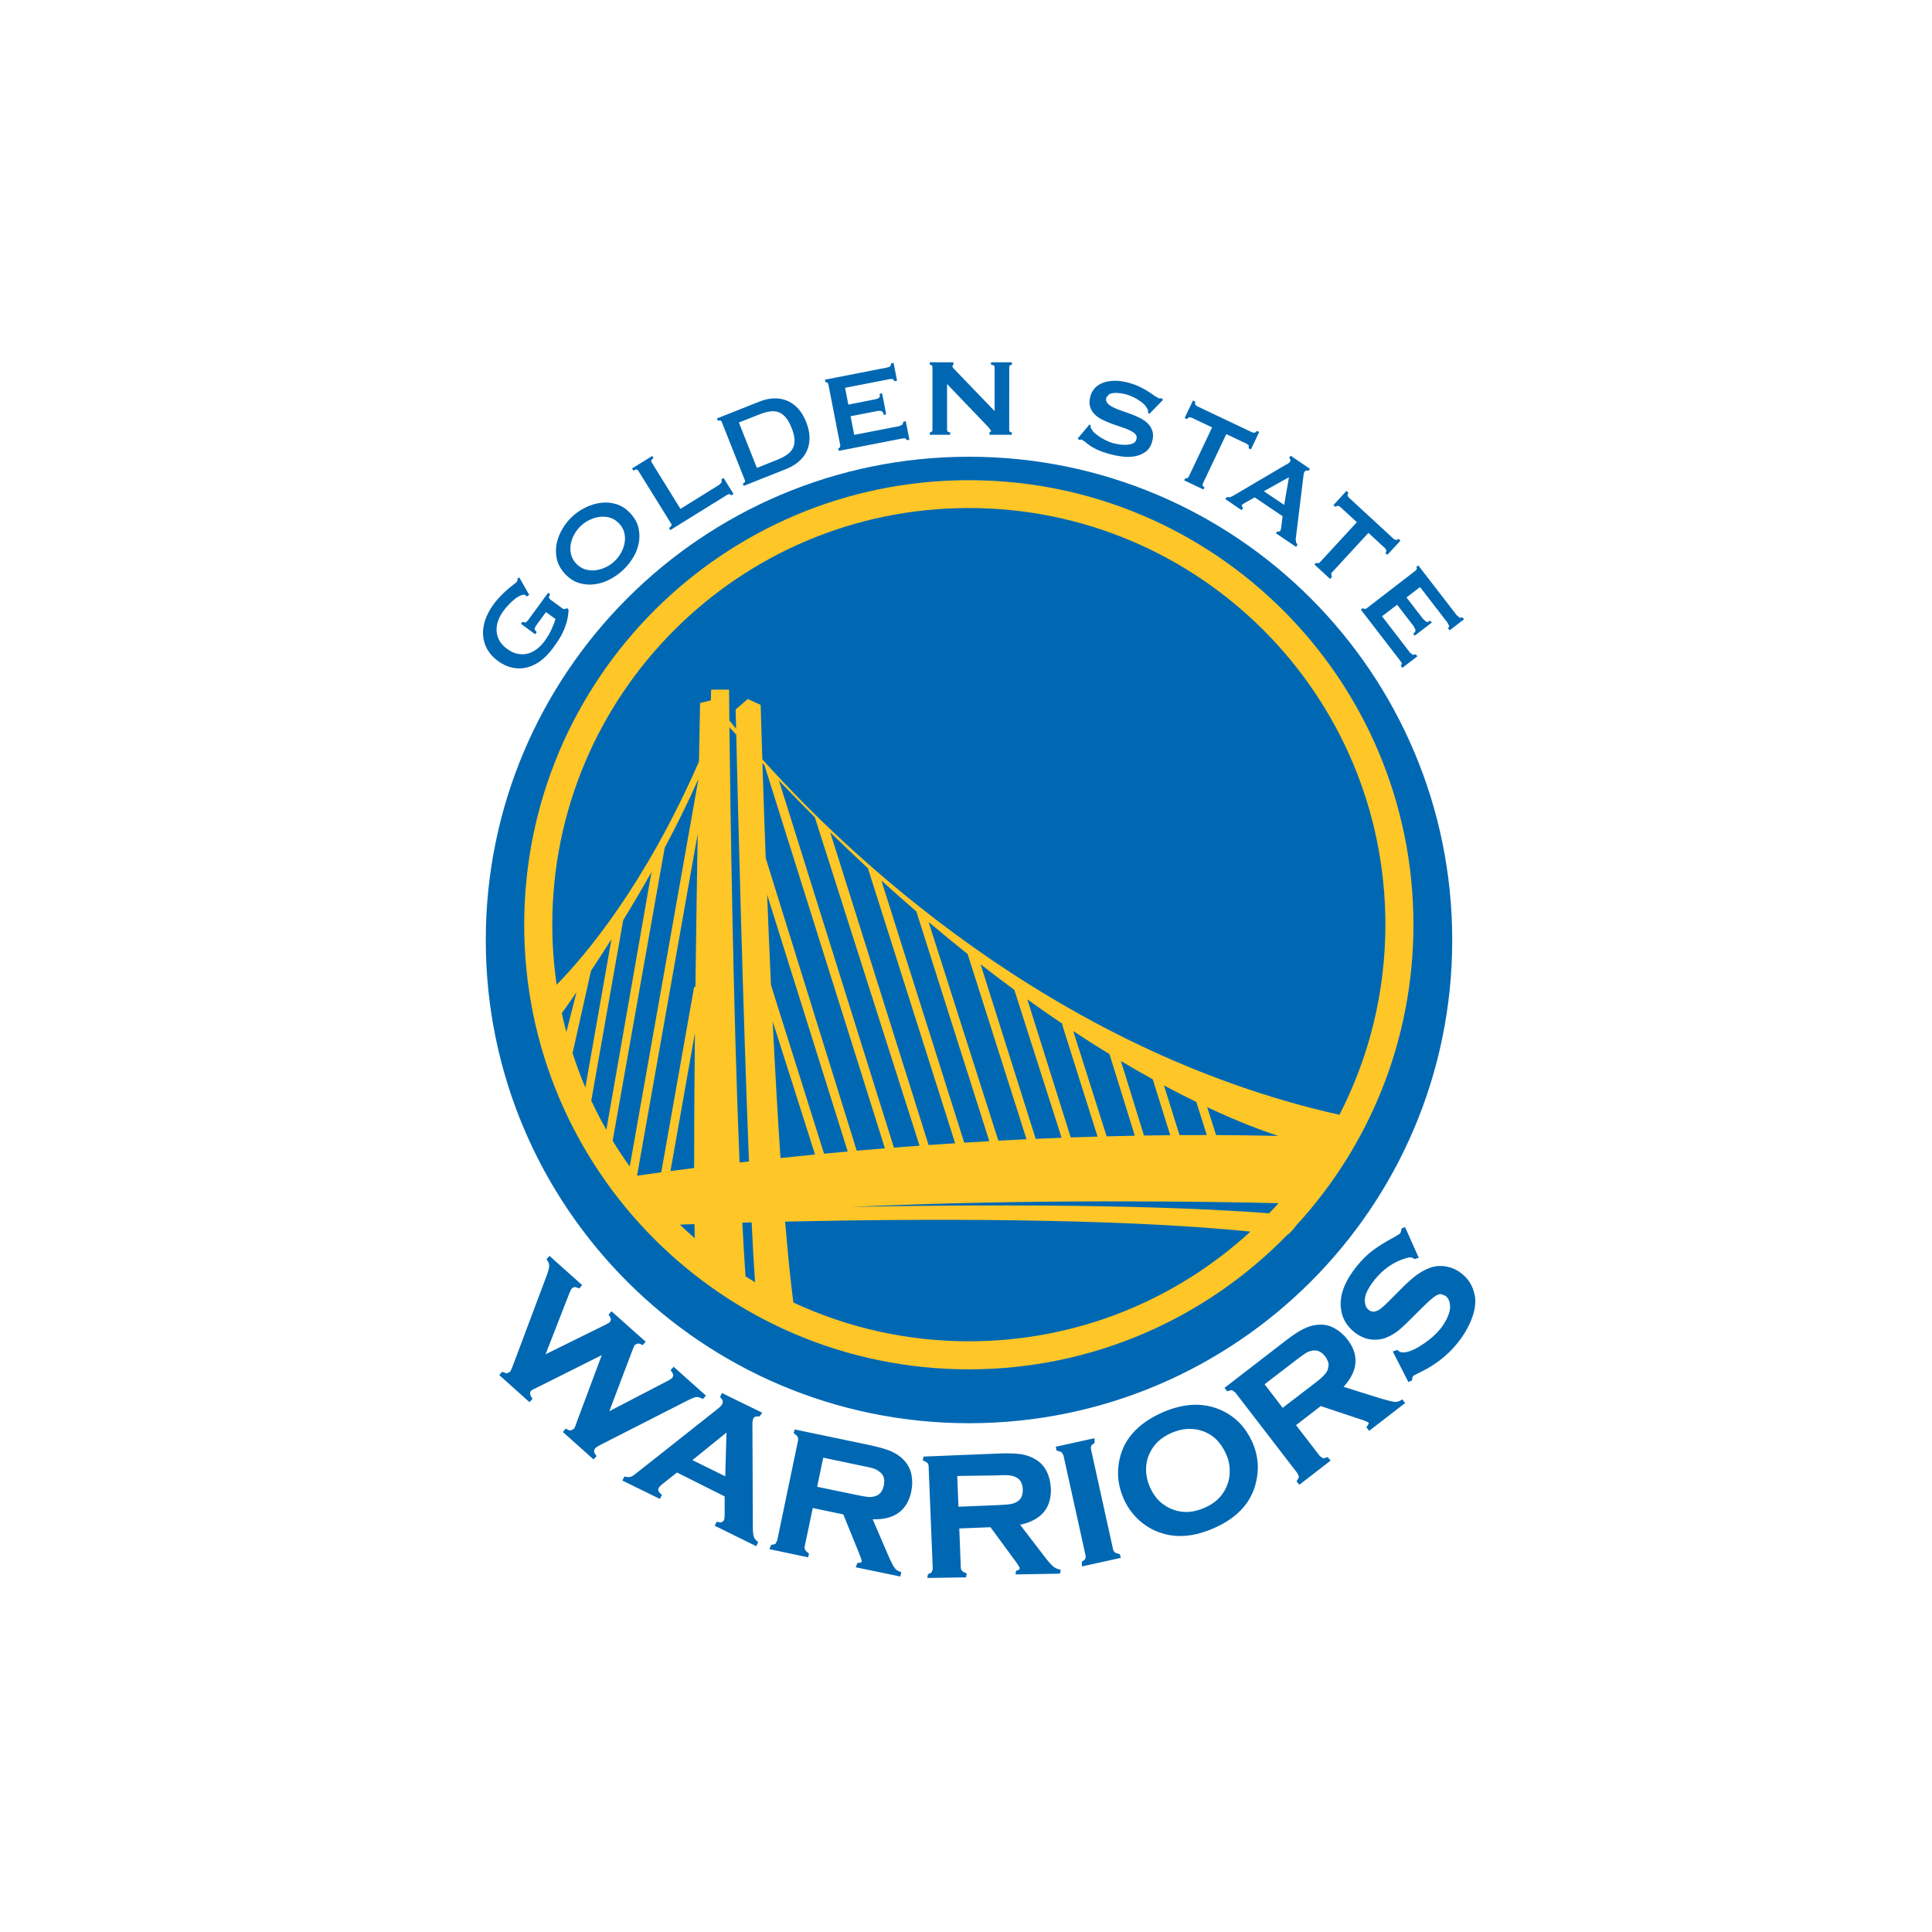
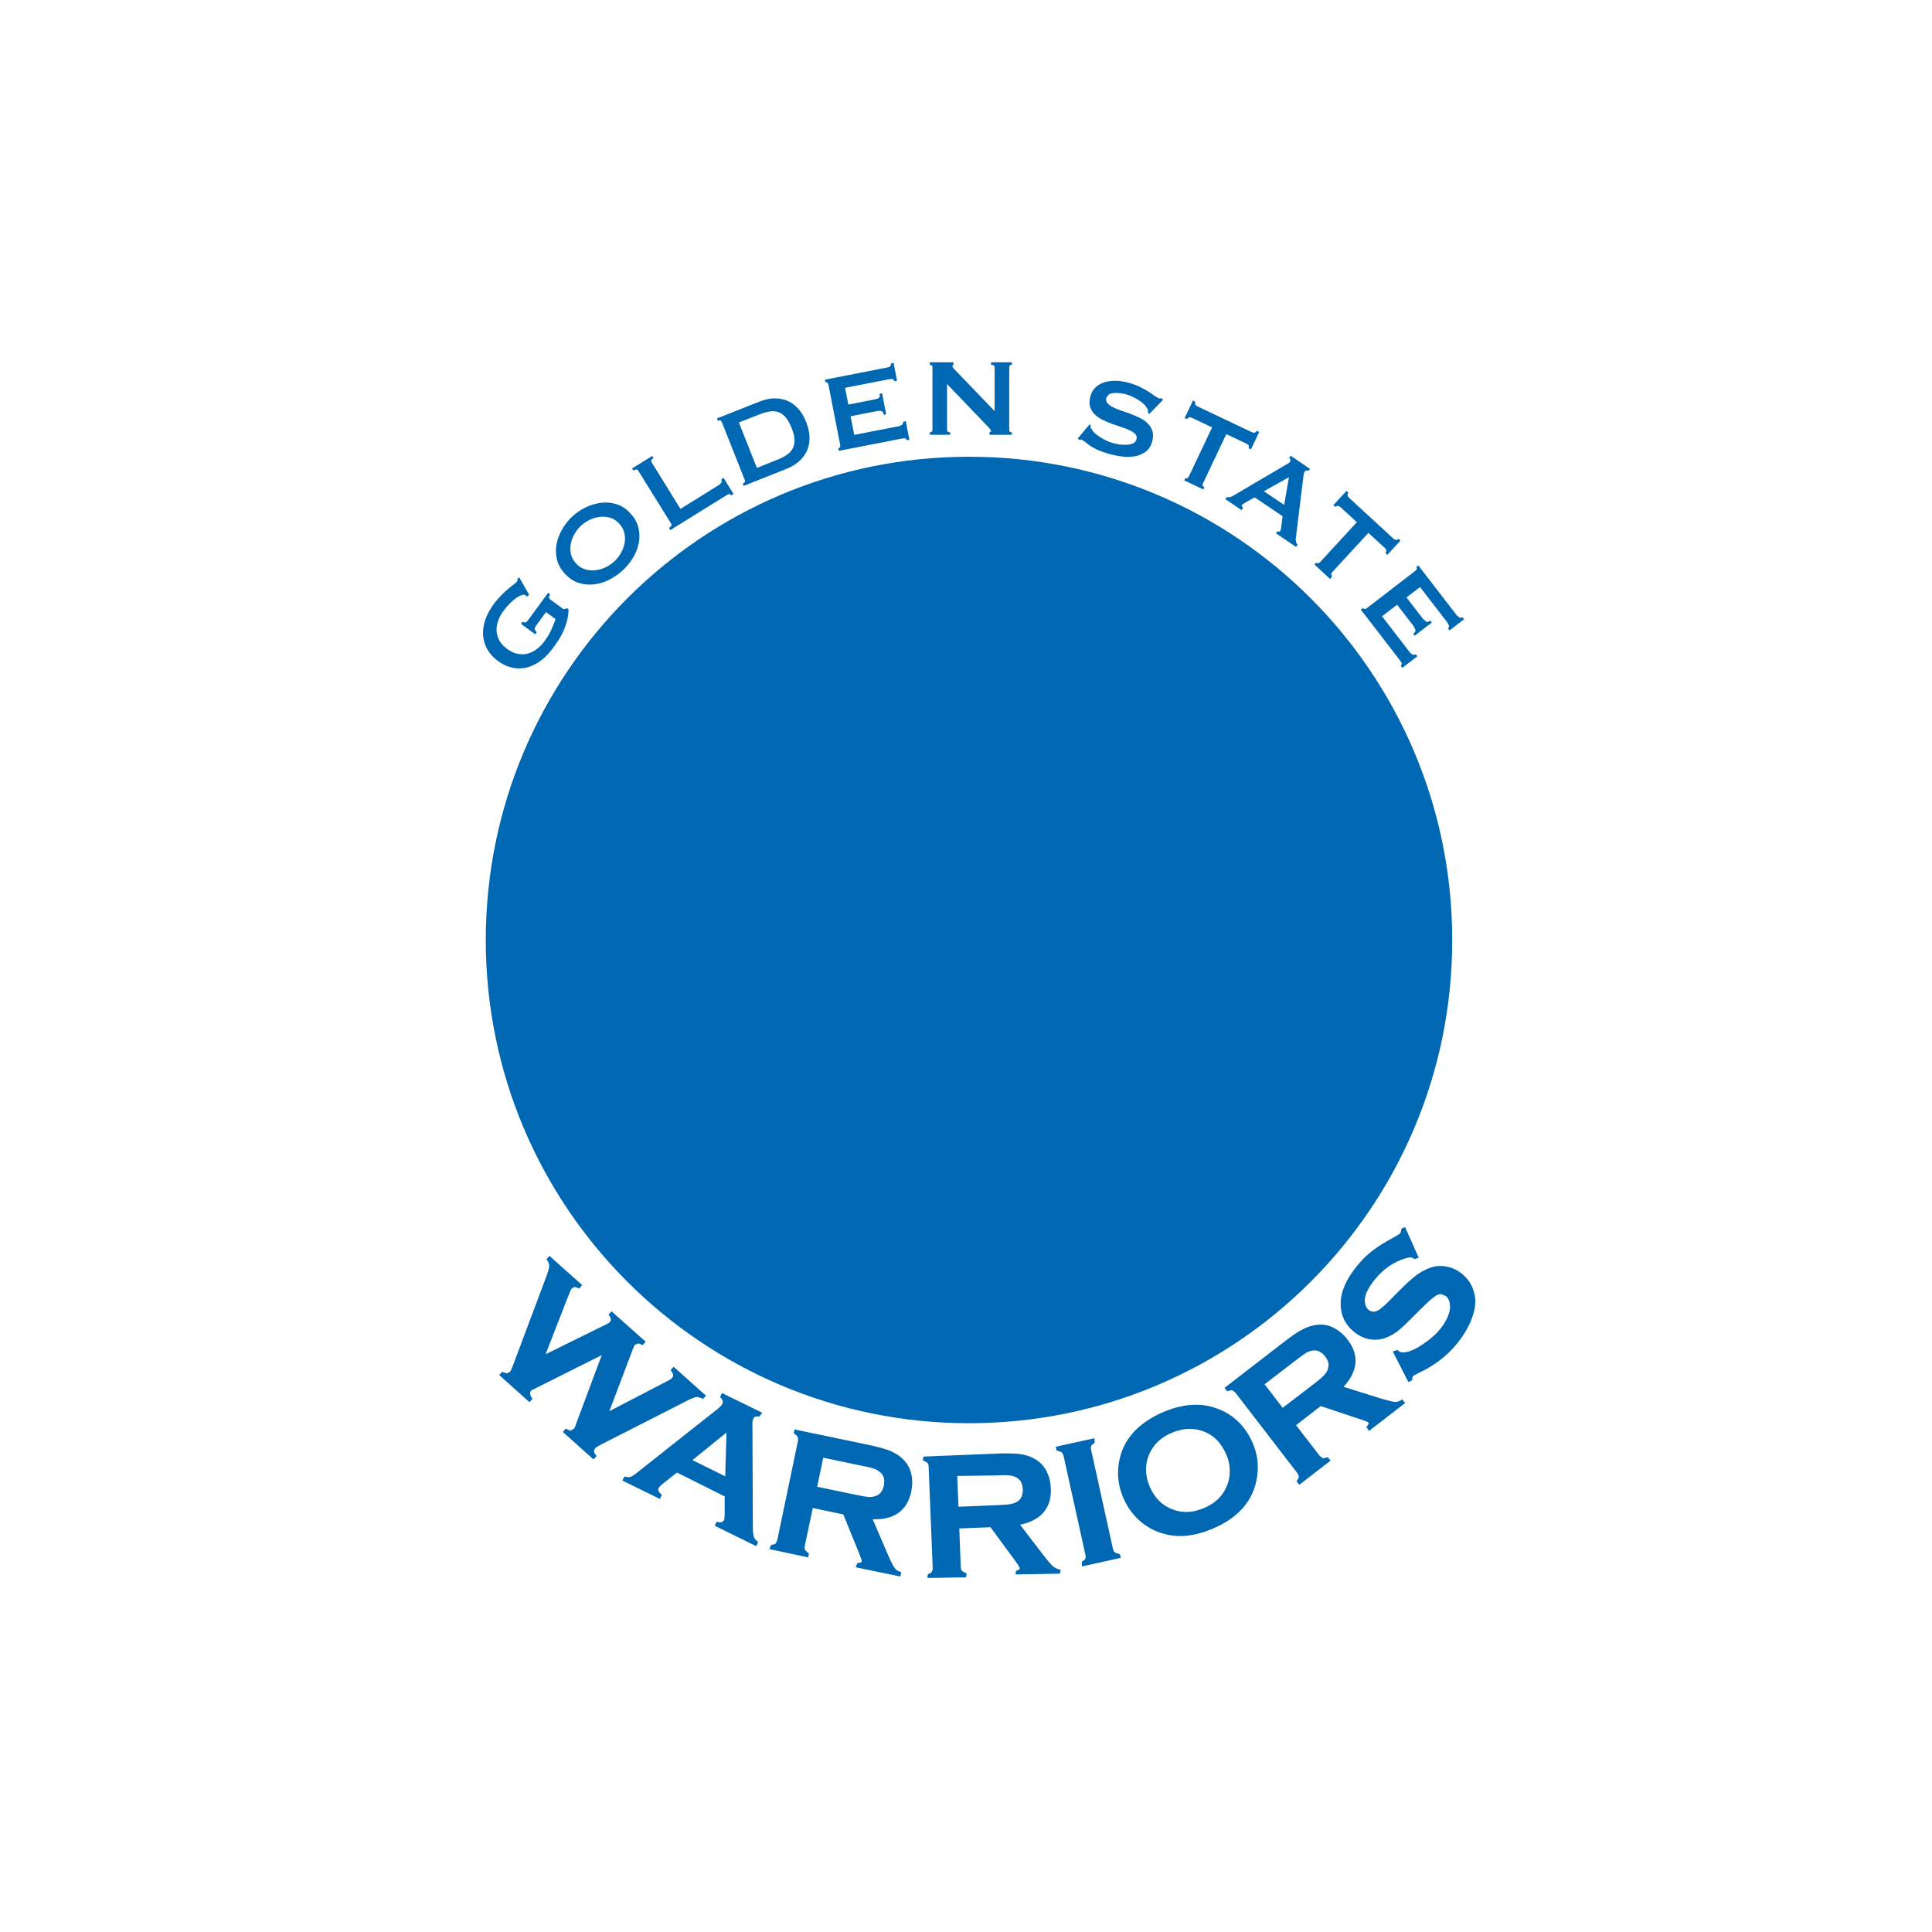
<svg xmlns="http://www.w3.org/2000/svg" width="64" height="64" viewBox="0 0 64 64" fill="none">
  <path d="M19.95 47.833L22.764 46.399C22.912 46.324 23.013 46.286 23.06 46.28L23.084 46.278C23.127 46.278 23.189 46.295 23.266 46.334L23.286 46.341L23.365 46.257L23.385 46.232L22.315 45.276L22.23 45.368L22.215 45.389L22.23 45.411C22.28 45.474 22.301 45.528 22.301 45.565L22.277 45.636C22.247 45.667 22.184 45.711 22.086 45.76L20.185 46.748L20.959 44.705C20.989 44.619 21.016 44.567 21.032 44.55L21.127 44.506C21.166 44.506 21.214 44.519 21.269 44.549L21.288 44.56L21.366 44.472L21.39 44.447L20.258 43.439L20.176 43.531L20.158 43.553L20.173 43.571C20.218 43.631 20.237 43.679 20.237 43.716L20.206 43.792C20.196 43.807 20.142 43.843 20.056 43.884L18.073 44.862L18.863 42.834C18.895 42.754 18.927 42.698 18.952 42.671L19.038 42.632L19.166 42.671L19.189 42.682L19.266 42.593L19.285 42.571L18.203 41.603L18.119 41.697L18.104 41.717L18.118 41.737C18.17 41.804 18.193 41.869 18.193 41.928C18.193 41.99 18.167 42.099 18.114 42.243L17.003 45.203C16.951 45.344 16.907 45.431 16.897 45.441L16.787 45.495L16.659 45.451L16.635 45.44L16.558 45.528L16.538 45.55L17.539 46.448L17.625 46.356L17.641 46.338L17.627 46.319C17.578 46.245 17.558 46.193 17.558 46.147L17.588 46.071C17.6 46.059 17.67 46.017 17.788 45.965L19.934 44.89L19.113 47.088C19.067 47.23 19.029 47.317 19.01 47.334L18.907 47.386C18.868 47.386 18.821 47.371 18.768 47.337L18.744 47.322L18.666 47.412L18.647 47.438L19.663 48.346L19.745 48.252L19.765 48.23L19.748 48.213C19.697 48.15 19.677 48.099 19.677 48.06L19.71 47.98C19.733 47.954 19.815 47.9 19.95 47.833ZM23.863 46.257L23.852 46.276L23.867 46.295C23.921 46.347 23.945 46.395 23.945 46.443L23.929 46.507C23.904 46.55 23.854 46.61 23.772 46.673L21.104 48.783C21.006 48.862 20.935 48.909 20.888 48.922L20.815 48.933L20.711 48.918L20.685 48.911L20.631 49.016L20.616 49.045L21.859 49.654L21.916 49.54L21.926 49.518L21.907 49.502C21.835 49.445 21.805 49.39 21.805 49.346L21.817 49.295C21.835 49.263 21.873 49.218 21.94 49.164L22.427 48.779L24.005 49.57V50.178C24.005 50.265 23.995 50.327 23.985 50.354C23.955 50.406 23.92 50.428 23.856 50.431L23.762 50.416L23.742 50.408L23.687 50.517L23.676 50.541L25.05 51.219L25.105 51.106L25.114 51.08L25.096 51.066C25.032 51.019 24.993 50.967 24.973 50.911C24.953 50.852 24.939 50.75 24.939 50.607L24.925 47.171C24.925 47.092 24.936 47.029 24.957 46.987C24.98 46.943 25.018 46.921 25.092 46.918L25.156 46.924L25.233 46.823L25.246 46.796L23.915 46.146L23.863 46.257ZM24.024 48.904L22.938 48.368L24.066 47.455L24.024 48.904ZM29.929 48.355C29.817 48.235 29.674 48.144 29.501 48.067C29.329 47.997 29.096 47.933 28.798 47.868L26.324 47.352L26.293 47.473C26.374 47.54 26.413 47.572 26.425 47.6L26.439 47.665L26.436 47.721L25.745 51.033L25.688 51.138C25.662 51.154 25.616 51.171 25.547 51.173L25.498 51.29L25.492 51.318L26.771 51.589L26.798 51.465C26.721 51.401 26.685 51.37 26.668 51.344L26.652 51.273L26.657 51.225L26.924 49.955L27.936 50.167L28.463 51.465C28.518 51.599 28.547 51.687 28.546 51.718V51.728C28.539 51.751 28.513 51.77 28.431 51.771H28.407L28.356 51.888L28.351 51.919L29.824 52.224L29.85 52.104L29.856 52.076L29.827 52.069C29.745 52.045 29.683 52.007 29.638 51.943C29.588 51.878 29.515 51.735 29.423 51.523L28.909 50.328H28.985C29.648 50.331 30.062 50.018 30.188 49.404C30.206 49.305 30.218 49.205 30.218 49.11C30.218 49.02 30.209 48.931 30.192 48.843C30.15 48.654 30.064 48.49 29.929 48.355ZM29.28 49.207C29.235 49.404 29.142 49.518 28.992 49.563C28.936 49.579 28.876 49.591 28.815 49.591L28.768 49.59C28.688 49.582 28.549 49.56 28.356 49.518L27.069 49.251L27.271 48.287L28.557 48.558C28.759 48.594 28.894 48.63 28.966 48.655C29.034 48.682 29.097 48.721 29.159 48.773C29.248 48.845 29.292 48.942 29.292 49.072L29.28 49.207ZM34.583 51.541L33.793 50.509C34.465 50.367 34.813 49.98 34.812 49.369L34.81 49.304C34.802 49.108 34.759 48.924 34.681 48.756C34.593 48.581 34.468 48.441 34.306 48.345C34.164 48.258 34.004 48.201 33.819 48.172C33.687 48.153 33.528 48.144 33.34 48.144C33.262 48.144 33.177 48.145 33.089 48.15L30.595 48.251L30.568 48.374C30.657 48.417 30.702 48.441 30.726 48.467C30.746 48.486 30.761 48.525 30.762 48.581L30.898 51.959V51.972L30.865 52.076C30.849 52.098 30.804 52.123 30.738 52.148L30.718 52.272L32 52.252L32.023 52.123C31.932 52.085 31.892 52.061 31.869 52.038C31.846 52.014 31.829 51.978 31.827 51.923L31.778 50.632L32.811 50.591L33.64 51.719C33.734 51.845 33.781 51.93 33.781 51.949V51.952C33.781 51.982 33.755 52.011 33.659 52.032L33.64 52.155L35.112 52.13L35.141 52.005C35.022 51.972 34.953 51.946 34.892 51.895C34.835 51.847 34.727 51.73 34.583 51.541ZM30.624 48.281V48.28L30.71 48.277L30.624 48.281ZM33.672 52.123L33.672 52.121L33.673 52.123H33.672ZM33.692 49.747C33.628 49.785 33.555 49.811 33.479 49.824C33.401 49.839 33.263 49.849 33.063 49.859L31.751 49.912L31.709 48.895L31.758 48.892L33.027 48.875C33.126 48.871 33.21 48.866 33.284 48.866C33.353 48.866 33.406 48.871 33.443 48.875C33.516 48.882 33.59 48.904 33.659 48.938C33.795 49.004 33.871 49.132 33.881 49.334V49.364C33.881 49.55 33.816 49.671 33.692 49.747ZM36.931 51.423C36.903 51.404 36.883 51.369 36.87 51.316L36.141 48.012L36.134 47.956L36.149 47.893C36.166 47.867 36.203 47.831 36.261 47.802L36.26 47.675L36.252 47.644L34.974 47.925L34.999 48.05C35.1 48.078 35.146 48.093 35.173 48.112L35.229 48.213L35.959 51.519L35.964 51.575L35.951 51.639C35.935 51.666 35.899 51.701 35.836 51.732L35.839 51.859L35.848 51.889L37.128 51.606L37.098 51.485C37.004 51.461 36.958 51.446 36.931 51.423ZM40.289 46.648C40.077 46.572 39.849 46.534 39.616 46.534C39.271 46.534 38.907 46.617 38.523 46.781C37.665 47.158 37.173 47.725 37.062 48.473C37.045 48.578 37.036 48.684 37.036 48.787C37.036 49.073 37.096 49.348 37.211 49.62C37.318 49.876 37.471 50.097 37.662 50.291C37.88 50.507 38.13 50.666 38.415 50.766C38.63 50.842 38.856 50.883 39.093 50.883C39.432 50.883 39.794 50.801 40.176 50.638C41.029 50.276 41.52 49.707 41.639 48.942C41.657 48.827 41.667 48.715 41.667 48.607C41.667 48.333 41.609 48.07 41.504 47.817C41.255 47.237 40.849 46.846 40.289 46.648ZM40.737 48.723C40.737 48.924 40.699 49.111 40.614 49.284C40.477 49.585 40.235 49.807 39.886 49.955C39.682 50.041 39.487 50.086 39.297 50.086C39.16 50.086 39.027 50.065 38.893 50.019C38.523 49.893 38.253 49.638 38.087 49.25C38.002 49.053 37.964 48.863 37.964 48.679C37.964 48.493 38.002 48.31 38.088 48.133C38.23 47.831 38.471 47.61 38.816 47.463C39.019 47.376 39.219 47.334 39.414 47.334C39.546 47.334 39.68 47.355 39.812 47.397C40.18 47.517 40.448 47.778 40.623 48.184C40.699 48.352 40.734 48.525 40.737 48.708V48.723H40.737ZM46.453 46.359L46.425 46.373C46.363 46.419 46.296 46.437 46.225 46.439H46.203C46.128 46.432 45.973 46.395 45.749 46.329L44.508 45.941C44.77 45.654 44.904 45.365 44.904 45.076C44.904 44.837 44.813 44.599 44.636 44.373C44.518 44.216 44.374 44.093 44.212 44.001C44.063 43.919 43.906 43.878 43.742 43.88L43.669 43.883C43.508 43.893 43.342 43.94 43.176 44.024C43.009 44.106 42.808 44.242 42.564 44.431L40.563 45.975L40.64 46.073L40.651 46.09L40.674 46.08L40.795 46.051L40.819 46.053L40.921 46.128L42.981 48.805L43.027 48.911V48.918C43.023 48.946 43.005 48.991 42.962 49.048L42.95 49.068L43.022 49.161L43.041 49.186L44.076 48.386L43.999 48.287L43.985 48.266L43.963 48.277L43.842 48.307L43.822 48.305L43.721 48.233L42.933 47.21L43.751 46.578L45.083 47.022C45.234 47.066 45.325 47.115 45.332 47.127L45.343 47.155L45.278 47.259L45.261 47.275L45.336 47.375L45.353 47.4L46.547 46.477L46.47 46.38L46.453 46.359ZM43.981 45.379C43.95 45.447 43.908 45.51 43.851 45.565C43.797 45.625 43.691 45.717 43.535 45.835L42.491 46.636L41.891 45.856L42.933 45.056C43.09 44.933 43.207 44.852 43.274 44.812C43.338 44.773 43.41 44.751 43.483 44.74L43.546 44.734C43.676 44.734 43.79 44.797 43.898 44.933C43.975 45.036 44.013 45.135 44.013 45.228L43.981 45.379ZM48.849 42.896C48.794 42.613 48.655 42.377 48.429 42.196C48.288 42.081 48.129 42.002 47.956 41.965C47.873 41.944 47.795 41.937 47.714 41.937C47.623 41.937 47.536 41.95 47.449 41.972C47.294 42.019 47.142 42.092 46.991 42.192C46.844 42.293 46.67 42.441 46.476 42.634L46.149 42.962C45.935 43.183 45.785 43.319 45.706 43.373C45.629 43.425 45.557 43.45 45.493 43.45C45.44 43.45 45.387 43.433 45.335 43.389C45.274 43.337 45.232 43.268 45.218 43.171L45.21 43.087C45.21 43.015 45.226 42.936 45.252 42.857C45.313 42.707 45.408 42.55 45.537 42.392C45.827 42.034 46.172 41.797 46.574 41.68C46.631 41.662 46.684 41.652 46.728 41.652L46.818 41.676L46.85 41.71L46.97 41.676L46.998 41.664L46.544 40.648L46.517 40.66L46.428 40.696C46.41 40.795 46.399 40.836 46.38 40.859C46.375 40.869 46.31 40.911 46.208 40.969C45.888 41.14 45.643 41.293 45.46 41.434C45.278 41.572 45.107 41.743 44.946 41.944C44.59 42.382 44.41 42.799 44.41 43.2L44.416 43.305C44.441 43.632 44.59 43.908 44.86 44.125C45.022 44.255 45.198 44.337 45.384 44.368C45.44 44.375 45.494 44.38 45.552 44.38C45.699 44.38 45.837 44.352 45.972 44.288C46.102 44.231 46.218 44.16 46.322 44.078C46.422 43.996 46.579 43.852 46.792 43.635L47.116 43.314C47.328 43.102 47.485 42.969 47.573 42.918C47.631 42.883 47.686 42.869 47.737 42.869L47.891 42.929C47.95 42.98 47.997 43.048 48.02 43.14L48.036 43.279C48.036 43.33 48.03 43.382 48.018 43.437C47.972 43.628 47.868 43.826 47.709 44.025C47.561 44.207 47.37 44.374 47.144 44.524C46.915 44.68 46.72 44.769 46.56 44.794L46.485 44.802C46.416 44.802 46.363 44.783 46.317 44.745L46.288 44.72L46.167 44.759L46.138 44.771L46.654 45.781L46.771 45.731C46.79 45.638 46.798 45.591 46.806 45.585C46.807 45.584 46.873 45.543 46.978 45.49C47.502 45.248 47.936 44.919 48.269 44.506C48.459 44.275 48.605 44.033 48.712 43.789C48.817 43.541 48.871 43.319 48.871 43.109C48.871 43.036 48.866 42.965 48.849 42.896Z" fill="#0068B3" />
  <path d="M48.107 31.141C48.107 39.98 40.943 47.146 32.1 47.146C23.258 47.146 16.092 39.98 16.092 31.141C16.092 22.301 23.258 15.13 32.1 15.13C40.943 15.13 48.107 22.301 48.107 31.141Z" fill="#0068B3" />
-   <path d="M42.928 40.607C45.345 37.983 46.822 34.482 46.822 30.634C46.822 22.497 40.227 15.907 32.093 15.907C23.959 15.907 17.365 22.497 17.365 30.634C17.365 38.769 23.959 45.361 32.093 45.361C36.229 45.361 39.964 43.654 42.639 40.91C42.728 40.86 42.836 40.733 42.928 40.607ZM28.213 39.98C34.097 39.712 39.931 39.8 42.355 39.857C42.253 39.971 42.146 40.082 42.04 40.192C40.239 40.05 36.034 39.834 28.213 39.98ZM19.578 32.157C19.793 31.834 20.02 31.485 20.256 31.11L19.39 36.026C19.232 35.654 19.093 35.274 18.967 34.886L19.578 32.157ZM18.761 34.189C18.706 33.983 18.656 33.775 18.611 33.565C18.754 33.364 18.917 33.132 19.098 32.868L18.761 34.189ZM20.644 30.484C20.951 29.982 21.266 29.449 21.581 28.888L20.086 37.427C19.907 37.112 19.741 36.791 19.587 36.461L20.644 30.484ZM22.019 28.085C22.409 27.353 22.787 26.587 23.137 25.804L20.861 38.642C20.663 38.365 20.472 38.082 20.295 37.79L22.019 28.085ZM24.163 24.09C24.239 24.174 24.313 24.254 24.389 24.337C24.444 26.692 24.615 33.566 24.811 38.475C24.704 38.486 24.602 38.499 24.498 38.51C24.286 33.329 24.194 26.782 24.163 24.09ZM35.172 33.9L35.178 33.92L35.18 33.921L35.173 33.901C35.189 33.911 35.205 33.923 35.221 33.934L35.18 33.921L36.358 37.651C36.059 37.659 35.763 37.669 35.469 37.679L34.032 33.106C34.423 33.387 34.801 33.65 35.172 33.9ZM40.284 37.6L39.989 36.676C41.052 37.175 41.856 37.47 42.344 37.629C41.653 37.613 40.965 37.603 40.284 37.6ZM39.629 36.503L39.977 37.6C39.674 37.599 39.373 37.6 39.073 37.602L38.558 35.956C38.937 36.159 39.294 36.341 39.629 36.503ZM38.187 35.754L38.766 37.605C38.475 37.607 38.185 37.611 37.896 37.616L37.132 35.147C37.498 35.366 37.851 35.569 38.187 35.754ZM36.754 34.92L37.592 37.622C37.278 37.627 36.968 37.634 36.659 37.643L35.553 34.156C35.968 34.43 36.369 34.685 36.754 34.92ZM33.601 32.79L35.167 37.69C34.878 37.701 34.593 37.714 34.309 37.726L32.483 31.943C32.864 32.241 33.236 32.521 33.601 32.79ZM32.054 31.604L34.005 37.739C33.691 37.754 33.379 37.77 33.072 37.786L30.761 30.542C31.201 30.915 31.631 31.267 32.054 31.604ZM30.355 30.193L32.772 37.804C32.492 37.819 32.214 37.835 31.941 37.852L29.197 29.168C29.589 29.524 29.975 29.866 30.355 30.193ZM28.751 28.762L31.64 37.872C31.343 37.891 31.05 37.91 30.761 37.931L27.502 27.571C27.923 27.983 28.341 28.381 28.751 28.762ZM26.992 27.072L30.461 37.953C30.173 37.973 29.891 37.995 29.612 38.017L25.804 25.858C26.203 26.275 26.6 26.683 26.992 27.072ZM25.325 25.353L29.314 38.04C28.997 38.066 28.685 38.092 28.38 38.118L25.365 28.423C25.32 27.206 25.283 26.127 25.256 25.28C25.279 25.305 25.303 25.328 25.325 25.353ZM23.037 32.695L22.995 32.688L21.905 38.834C21.601 38.875 21.334 38.913 21.103 38.947L23.112 27.622C23.087 29.143 23.059 30.913 23.037 32.695ZM25.412 29.636L28.082 38.145C27.815 38.169 27.554 38.193 27.298 38.217L25.539 32.629C25.492 31.598 25.45 30.589 25.412 29.636ZM25.596 33.833L26.999 38.245C26.603 38.284 26.222 38.323 25.854 38.362C25.758 36.923 25.672 35.375 25.596 33.833ZM22.21 38.793L23.02 34.222C23.004 35.828 22.993 37.378 22.994 38.691C22.713 38.727 22.454 38.76 22.21 38.793ZM23.005 40.55C23.007 40.715 23.01 40.871 23.014 41.017C22.846 40.871 22.682 40.721 22.523 40.567C22.668 40.562 22.825 40.556 23.005 40.55ZM24.59 40.502C24.69 40.499 24.795 40.496 24.899 40.493C24.936 41.27 24.974 41.943 25.012 42.476C24.905 42.412 24.801 42.345 24.696 42.278C24.658 41.732 24.623 41.135 24.59 40.502ZM32.094 16.829C39.716 16.829 45.893 23.008 45.893 30.63C45.893 32.9 45.342 35.04 44.371 36.929C34.773 34.781 27.932 28.146 25.252 25.15C25.217 24.035 25.198 23.349 25.198 23.349L24.771 23.156L24.369 23.502C24.369 23.502 24.374 23.737 24.384 24.141C24.291 24.029 24.22 23.94 24.161 23.865C24.154 23.22 24.151 22.846 24.151 22.846H23.558L23.548 23.201L23.191 23.287C23.191 23.287 23.176 24.035 23.154 25.228C21.372 29.302 19.412 31.629 18.44 32.62C18.346 31.97 18.295 31.306 18.295 30.63C18.295 23.008 24.473 16.829 32.094 16.829ZM26.281 43.148C26.184 42.408 26.094 41.496 26.008 40.467C30.296 40.373 36.869 40.336 41.422 40.799C38.967 43.054 35.691 44.432 32.094 44.432C30.016 44.432 28.048 43.97 26.281 43.148Z" fill="#FFC627" />
  <path d="M18.711 20.179L18.648 20.167L18.231 19.862L18.182 19.798C18.181 19.778 18.195 19.741 18.223 19.686L18.157 19.637L17.483 20.559L17.41 20.624L17.306 20.599L17.258 20.665L17.729 21.011L17.778 20.945L17.707 20.842L17.741 20.749L18.086 20.276L18.403 20.507C18.372 20.607 18.328 20.72 18.269 20.849C18.211 20.979 18.131 21.112 18.028 21.252C17.961 21.343 17.882 21.424 17.79 21.495C17.7 21.567 17.601 21.617 17.495 21.648C17.391 21.677 17.279 21.683 17.159 21.661C17.041 21.64 16.922 21.585 16.801 21.497C16.679 21.409 16.589 21.31 16.535 21.205C16.481 21.099 16.451 20.99 16.449 20.881C16.446 20.771 16.465 20.661 16.505 20.554C16.545 20.445 16.598 20.345 16.665 20.254C16.719 20.18 16.78 20.106 16.851 20.03C16.921 19.957 16.992 19.891 17.063 19.836C17.136 19.781 17.204 19.742 17.267 19.719C17.329 19.695 17.379 19.695 17.416 19.723L17.454 19.763L17.53 19.704L17.204 19.133L17.145 19.157L17.144 19.214L17.121 19.276L17.028 19.352C16.975 19.391 16.912 19.441 16.838 19.504C16.763 19.565 16.683 19.641 16.596 19.73C16.51 19.817 16.427 19.913 16.348 20.022C16.222 20.195 16.13 20.368 16.072 20.542C16.014 20.717 15.991 20.887 16.003 21.05C16.016 21.212 16.062 21.367 16.143 21.511C16.225 21.655 16.342 21.785 16.498 21.898C16.653 22.011 16.81 22.084 16.973 22.118C17.134 22.153 17.295 22.149 17.453 22.111C17.611 22.071 17.764 21.999 17.911 21.889C18.057 21.779 18.194 21.638 18.319 21.465C18.384 21.378 18.447 21.284 18.51 21.189C18.573 21.094 18.627 20.991 18.674 20.884C18.72 20.777 18.758 20.665 18.787 20.549C18.816 20.432 18.832 20.312 18.834 20.189L18.775 20.145L18.711 20.179ZM20.889 17.012C20.748 16.857 20.591 16.753 20.42 16.701C20.25 16.649 20.077 16.634 19.904 16.657C19.73 16.679 19.561 16.73 19.401 16.808C19.237 16.889 19.095 16.985 18.971 17.098C18.847 17.21 18.738 17.343 18.643 17.499C18.549 17.653 18.483 17.815 18.445 17.985C18.408 18.156 18.406 18.329 18.443 18.505C18.478 18.678 18.566 18.844 18.709 19.001C18.85 19.155 19.007 19.26 19.177 19.312C19.348 19.364 19.52 19.379 19.695 19.355C19.869 19.334 20.034 19.282 20.193 19.198C20.352 19.115 20.493 19.017 20.617 18.903C20.741 18.792 20.852 18.66 20.95 18.508C21.047 18.358 21.115 18.196 21.152 18.026C21.191 17.856 21.192 17.683 21.155 17.508C21.119 17.332 21.031 17.167 20.889 17.012ZM20.688 18.001C20.665 18.114 20.624 18.223 20.563 18.328C20.503 18.434 20.429 18.526 20.343 18.603C20.258 18.682 20.161 18.747 20.05 18.797C19.94 18.848 19.828 18.878 19.713 18.892C19.598 18.903 19.486 18.892 19.374 18.857C19.264 18.821 19.166 18.756 19.079 18.662C18.994 18.566 18.937 18.462 18.913 18.35C18.888 18.237 18.887 18.123 18.909 18.009C18.932 17.896 18.973 17.788 19.035 17.683C19.095 17.578 19.168 17.487 19.254 17.409C19.339 17.33 19.436 17.266 19.548 17.215C19.658 17.163 19.77 17.132 19.885 17.12C20 17.109 20.112 17.119 20.224 17.154C20.333 17.19 20.431 17.256 20.517 17.351C20.604 17.445 20.66 17.55 20.684 17.662C20.709 17.776 20.71 17.889 20.688 18.001ZM23.899 15.875L23.908 15.973L23.83 16.057L22.541 16.858L21.584 15.311C21.555 15.266 21.576 15.22 21.648 15.175L21.605 15.105L20.938 15.519L20.981 15.589C21.058 15.54 21.112 15.539 21.14 15.587L22.234 17.349C22.262 17.394 22.238 17.442 22.16 17.492L22.204 17.561L24.051 16.415L24.151 16.363L24.228 16.406L24.299 16.363L23.969 15.832L23.899 15.875ZM26.425 13.519C26.312 13.403 26.189 13.317 26.052 13.265C25.917 13.213 25.773 13.19 25.621 13.197C25.468 13.205 25.314 13.242 25.158 13.303L23.75 13.862L23.78 13.94C23.844 13.914 23.888 13.926 23.909 13.977L24.674 15.905C24.694 15.956 24.672 15.993 24.606 16.019L24.637 16.095L26.046 15.535C26.201 15.473 26.337 15.395 26.454 15.295C26.57 15.196 26.66 15.081 26.722 14.95C26.785 14.819 26.816 14.671 26.817 14.509C26.818 14.347 26.78 14.17 26.706 13.98C26.631 13.791 26.537 13.638 26.425 13.519ZM26.264 14.847C26.222 14.93 26.156 15.003 26.066 15.066C25.976 15.128 25.864 15.185 25.73 15.238L25.073 15.5L24.476 13.996L25.134 13.737C25.267 13.683 25.388 13.647 25.496 13.631C25.604 13.615 25.701 13.621 25.791 13.654C25.878 13.686 25.957 13.745 26.028 13.827C26.099 13.911 26.163 14.025 26.222 14.173C26.281 14.321 26.313 14.448 26.319 14.558C26.324 14.666 26.307 14.762 26.264 14.847ZM29.925 13.968L29.899 14.062L29.795 14.115L28.298 14.406L28.177 13.789L29.056 13.617C29.115 13.606 29.164 13.607 29.2 13.619C29.238 13.631 29.263 13.673 29.275 13.743L29.356 13.725L29.22 13.027L29.139 13.043C29.153 13.111 29.144 13.158 29.115 13.18C29.085 13.203 29.041 13.219 28.981 13.23L28.102 13.403L27.994 12.847L29.446 12.564C29.508 12.552 29.555 12.552 29.583 12.563L29.636 12.629L29.716 12.612L29.601 12.021L29.52 12.037L29.497 12.123C29.476 12.149 29.433 12.166 29.37 12.178L27.327 12.577L27.343 12.658L27.402 12.668L27.439 12.723L27.836 14.757L27.824 14.823L27.77 14.853L27.787 14.935L29.876 14.528L29.987 14.516L30.045 14.582L30.125 14.568L30.005 13.953L29.925 13.968ZM32.829 12.085C32.909 12.085 32.948 12.111 32.948 12.166V13.618L31.638 12.257C31.577 12.198 31.546 12.154 31.546 12.13L31.582 12.083V12.002L30.801 12L30.802 12.085C30.859 12.083 30.889 12.11 30.889 12.166V14.24C30.888 14.294 30.859 14.321 30.801 14.321L30.801 14.403H31.476L31.477 14.322C31.407 14.321 31.373 14.295 31.373 14.238V12.722L32.766 14.176L32.838 14.28L32.779 14.322V14.403H33.519L33.519 14.322C33.461 14.322 33.432 14.295 33.431 14.24L33.433 12.166C33.433 12.111 33.461 12.085 33.52 12.085V12.002H32.829V12.085ZM36.738 13.062C36.783 13.038 36.837 13.024 36.899 13.018C36.96 13.013 37.027 13.014 37.099 13.024C37.172 13.033 37.24 13.047 37.303 13.063C37.389 13.088 37.471 13.12 37.552 13.16C37.633 13.199 37.705 13.242 37.772 13.29C37.838 13.336 37.893 13.384 37.938 13.434L38.026 13.569L38.032 13.679L38.072 13.712L38.529 13.244L38.486 13.196L38.391 13.197L38.257 13.122C38.206 13.082 38.143 13.039 38.067 12.989C37.99 12.938 37.899 12.886 37.791 12.831C37.683 12.775 37.551 12.725 37.395 12.681C37.213 12.631 37.05 12.61 36.903 12.613C36.756 12.618 36.629 12.643 36.523 12.685C36.415 12.728 36.329 12.787 36.261 12.864C36.195 12.941 36.149 13.024 36.124 13.114C36.085 13.248 36.08 13.366 36.108 13.465C36.136 13.562 36.186 13.646 36.255 13.718C36.326 13.791 36.412 13.851 36.513 13.902C36.614 13.952 36.719 13.996 36.828 14.037C36.937 14.077 37.045 14.114 37.15 14.148C37.256 14.182 37.35 14.219 37.429 14.257C37.508 14.295 37.569 14.337 37.612 14.383C37.653 14.429 37.665 14.487 37.646 14.554C37.627 14.622 37.584 14.669 37.518 14.694C37.45 14.72 37.376 14.733 37.292 14.735C37.21 14.737 37.128 14.732 37.046 14.716C36.966 14.702 36.9 14.687 36.85 14.674C36.782 14.654 36.708 14.625 36.628 14.585C36.547 14.545 36.472 14.502 36.401 14.452C36.331 14.406 36.27 14.357 36.221 14.306L36.129 14.169L36.13 14.092L36.092 14.059L35.702 14.525L35.754 14.577L35.821 14.558L35.926 14.622C35.964 14.656 36.016 14.697 36.083 14.745C36.151 14.795 36.237 14.845 36.345 14.895C36.453 14.946 36.59 14.994 36.757 15.041C36.877 15.075 37.01 15.102 37.155 15.121C37.3 15.142 37.44 15.14 37.576 15.118C37.712 15.096 37.833 15.048 37.941 14.972C38.049 14.898 38.123 14.784 38.165 14.632C38.202 14.501 38.207 14.386 38.178 14.29C38.15 14.194 38.1 14.109 38.03 14.037C37.961 13.965 37.875 13.903 37.774 13.852C37.673 13.8 37.567 13.755 37.459 13.713C37.35 13.675 37.243 13.638 37.137 13.601C37.031 13.566 36.941 13.527 36.861 13.486C36.783 13.445 36.723 13.402 36.681 13.35C36.64 13.3 36.629 13.241 36.648 13.171L36.738 13.062ZM39.845 16.022L40.623 14.38L41.304 14.703L41.367 14.757L41.365 14.851L41.439 14.887L41.713 14.309L41.638 14.275L41.566 14.337L41.484 14.324L39.652 13.454L39.589 13.4L39.591 13.304L39.518 13.268L39.243 13.847L39.318 13.882L39.389 13.82L39.472 13.835L40.153 14.158L39.374 15.8L39.325 15.845L39.265 15.839L39.229 15.913L39.865 16.215L39.9 16.141C39.84 16.113 39.821 16.073 39.845 16.022ZM42.707 15.165L42.748 15.226L42.739 15.297L42.671 15.355L42.562 15.415L40.867 16.413L40.749 16.471L40.637 16.468L40.592 16.535L41.129 16.899L41.175 16.831L41.131 16.739C41.145 16.718 41.184 16.689 41.246 16.653L41.564 16.477L42.487 17.099L42.441 17.476C42.435 17.53 42.422 17.57 42.406 17.595L42.359 17.614L42.315 17.599L42.269 17.667L42.935 18.117L42.981 18.05L42.933 17.962L42.921 17.867L43.175 15.796L43.188 15.689L43.217 15.619L43.28 15.582L43.347 15.597L43.392 15.529L42.754 15.096L42.707 15.165ZM42.54 16.726L41.867 16.273L42.698 15.809L42.54 16.726ZM45.331 17.652L45.885 18.163L45.928 18.234L45.898 18.323L45.958 18.38L46.392 17.909L46.331 17.853L46.243 17.892L46.169 17.853L44.678 16.479L44.635 16.409L44.665 16.318L44.604 16.262L44.171 16.733L44.233 16.788L44.32 16.75L44.393 16.788L44.948 17.298L43.716 18.635L43.655 18.663L43.6 18.639L43.545 18.701L44.061 19.179L44.117 19.117L44.1 18.988L45.331 17.652ZM48.448 20.45L48.361 20.467L48.255 20.38L46.983 18.73L46.92 18.78L46.937 18.836L46.904 18.894L45.261 20.16L45.197 20.176L45.146 20.144L45.08 20.195L46.379 21.881L46.44 21.975L46.405 22.058L46.455 22.123L46.952 21.741L46.902 21.675L46.806 21.694L46.713 21.624L45.782 20.415L46.281 20.033L46.827 20.74L46.891 20.869C46.895 20.909 46.87 20.949 46.815 20.994L46.864 21.058L47.43 20.623L47.378 20.557C47.324 20.601 47.278 20.615 47.246 20.597L47.139 20.501L46.592 19.792L47.041 19.447L47.945 20.619L48.007 20.74L47.971 20.818L48.02 20.883L48.498 20.515L48.448 20.45Z" fill="#0068B3" />
</svg>